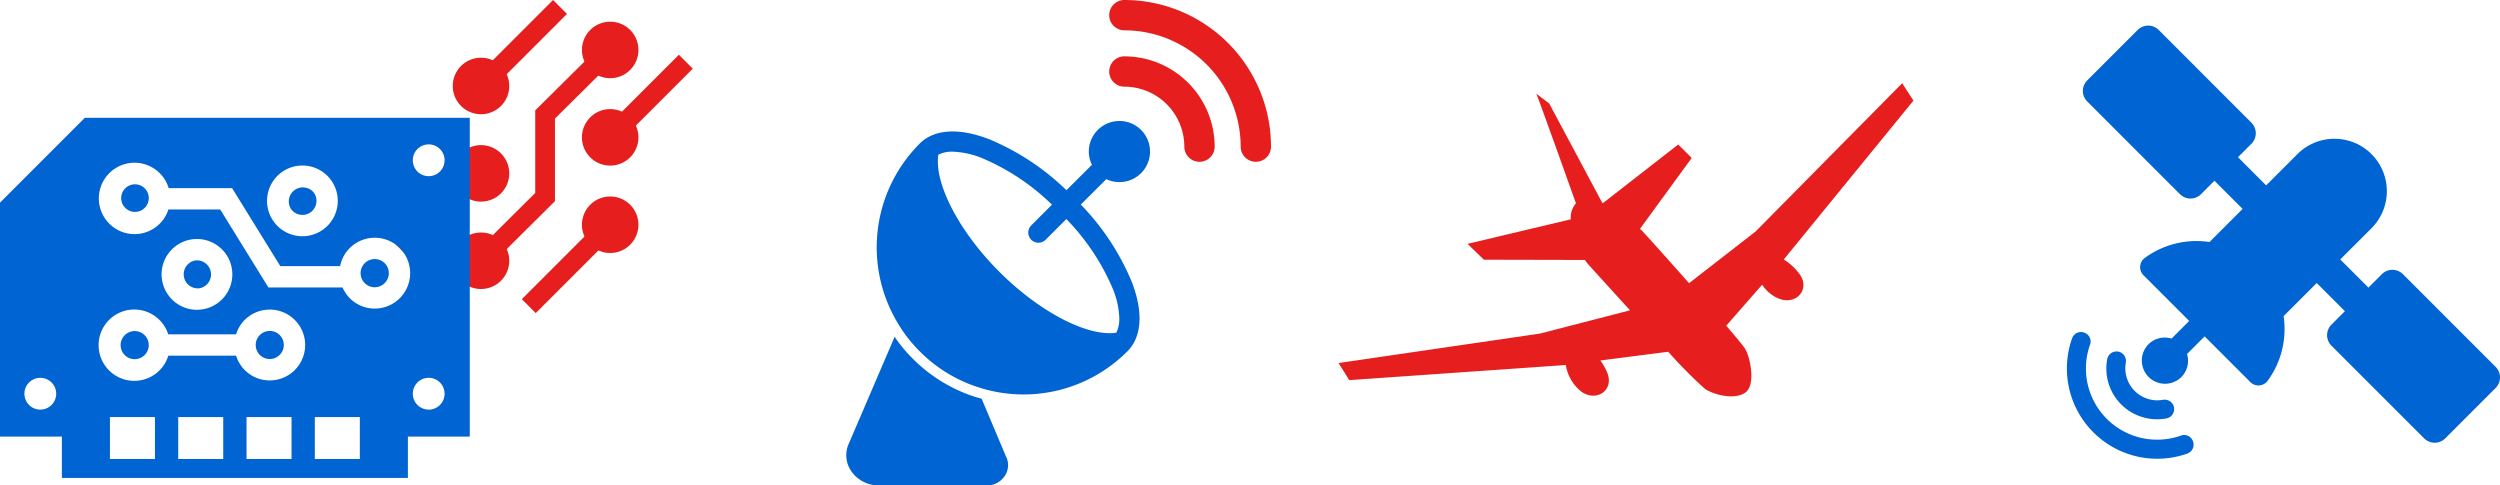
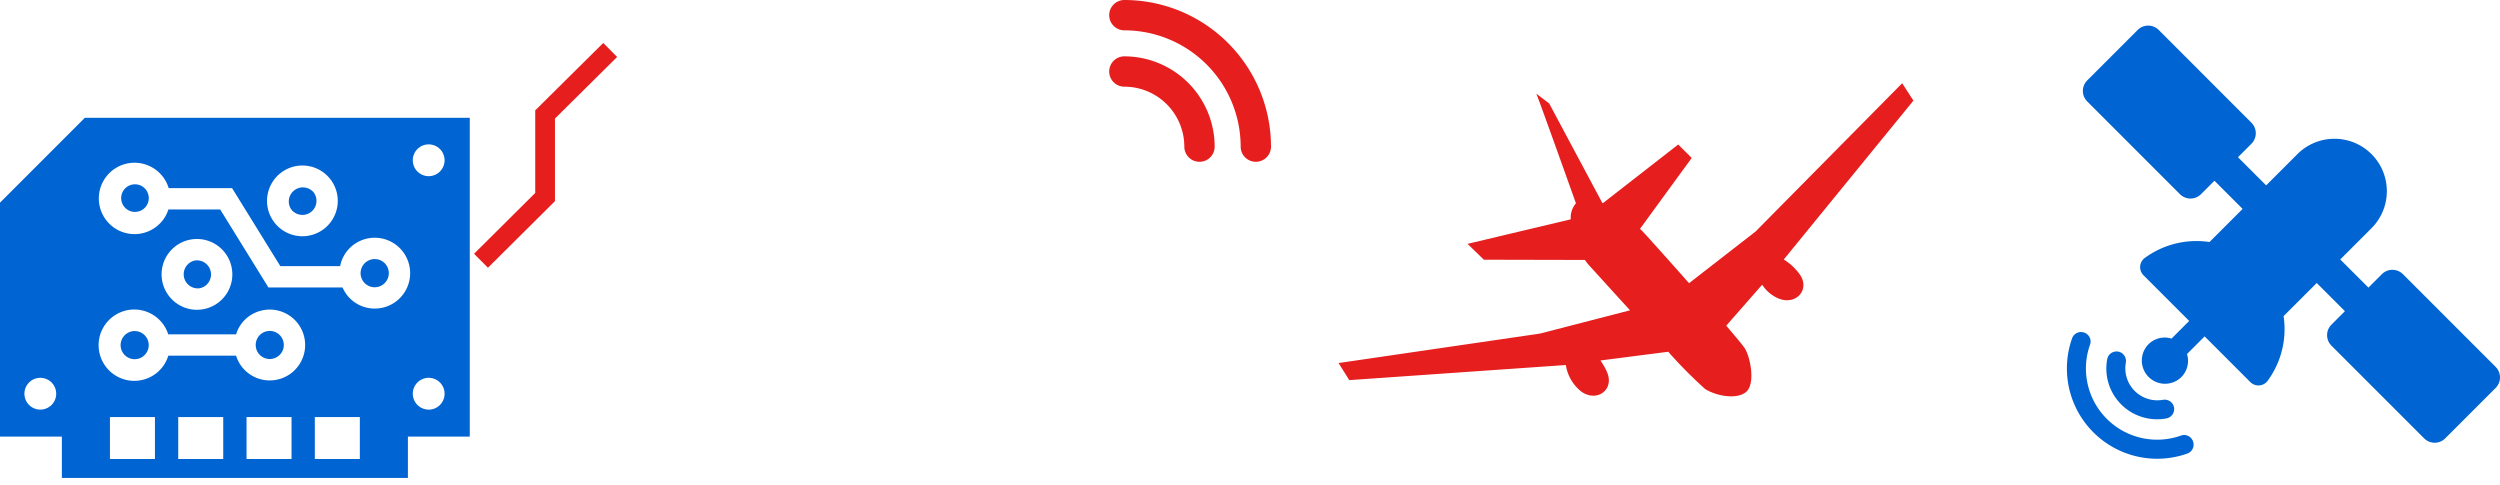
<svg xmlns="http://www.w3.org/2000/svg" width="390.452" height="75.811" viewBox="0 0 390.452 75.811">
  <defs>
    <clipPath id="clip-path">
-       <rect id="長方形_146388" data-name="長方形 146388" width="46.368" height="48.901" fill="none" />
-     </clipPath>
+       </clipPath>
    <clipPath id="clip-path-2">
      <rect id="長方形_146383" data-name="長方形 146383" width="73.369" height="56.245" fill="none" />
    </clipPath>
    <clipPath id="clip-path-3">
      <rect id="長方形_146358" data-name="長方形 146358" width="66.335" height="75.811" fill="none" />
    </clipPath>
    <clipPath id="clip-path-4">
      <rect id="長方形_146353" data-name="長方形 146353" width="67.642" height="67.641" fill="#0064d2" />
    </clipPath>
    <clipPath id="clip-path-5">
      <rect id="長方形_146389" data-name="長方形 146389" width="89.782" height="48.903" transform="translate(0 0)" fill="#e61e1e" />
    </clipPath>
  </defs>
  <g id="グループ_73619" data-name="グループ 73619" transform="translate(-495.828 -1199)">
    <g id="グループ_73601" data-name="グループ 73601" transform="translate(194.066 928.922)">
      <g id="グループ_73597" data-name="グループ 73597" transform="translate(363.594 270.078)">
        <path id="パス_1503" data-name="パス 1503" d="M10.816,39.86l-2.17-2.182,9.556-9.5v-12.9L28.825,4.752l2.166,2.185-9.712,9.629V29.461Z" transform="translate(3.56 1.957)" fill="#e61e1e" />
        <g id="グループ_73596" data-name="グループ 73596" transform="translate(0 0)">
          <g id="グループ_73595" data-name="グループ 73595" clip-path="url(#clip-path)">
            <path id="パス_1504" data-name="パス 1504" d="M13.821,13.917a4.411,4.411,0,1,1,0-6.238,4.412,4.412,0,0,1,0,6.238" transform="translate(2.59 2.63)" fill="#e61e1e" />
            <path id="パス_1505" data-name="パス 1505" d="M13.821,23.586a4.411,4.411,0,1,1,0-6.238,4.412,4.412,0,0,1,0,6.238" transform="translate(2.59 6.611)" fill="#e61e1e" />
            <path id="パス_1506" data-name="パス 1506" d="M13.821,33.254a4.411,4.411,0,1,1,0-6.238,4.412,4.412,0,0,1,0,6.238" transform="translate(2.59 10.591)" fill="#e61e1e" />
            <path id="パス_1507" data-name="パス 1507" d="M28.114,9.931a4.411,4.411,0,1,1,0-6.238,4.412,4.412,0,0,1,0,6.238" transform="translate(8.474 0.989)" fill="#e61e1e" />
            <path id="パス_1508" data-name="パス 1508" d="M28.113,19.6a4.411,4.411,0,1,1,0-6.238,4.412,4.412,0,0,1,0,6.238" transform="translate(8.474 4.97)" fill="#e61e1e" />
-             <path id="パス_1509" data-name="パス 1509" d="M28.113,29.268a4.411,4.411,0,1,1,0-6.238,4.412,4.412,0,0,1,0,6.238" transform="translate(8.474 8.95)" fill="#e61e1e" />
            <rect id="長方形_146384" data-name="長方形 146384" width="17.452" height="3.077" transform="translate(12.204 12.341) rotate(-45)" fill="#e61e1e" />
            <rect id="長方形_146385" data-name="長方形 146385" width="17.98" height="3.076" transform="translate(19.667 46.725) rotate(-45)" fill="#e61e1e" />
-             <rect id="長方形_146386" data-name="長方形 146386" width="17.259" height="3.077" transform="translate(0 38.193) rotate(-45)" fill="#e61e1e" />
            <rect id="長方形_146387" data-name="長方形 146387" width="16.706" height="3.076" transform="translate(32.381 20.363) rotate(-45)" fill="#e61e1e" />
          </g>
        </g>
      </g>
      <g id="グループ_73594" data-name="グループ 73594" transform="translate(301.762 288.474)">
        <g id="グループ_73593" data-name="グループ 73593" transform="translate(0 0)" clip-path="url(#clip-path-2)">
          <path id="パス_1502" data-name="パス 1502" d="M13.255,0,0,13.255V49.793H9.663v6.452H63.706V49.793h9.663V0ZM6.3,45.577A2.482,2.482,0,1,1,8.778,43.1,2.483,2.483,0,0,1,6.3,45.577M41.769,12.148a5.523,5.523,0,1,1,1.017,4.108,5.485,5.485,0,0,1-1.017-4.108M24.2,53.287H17.171V46.739H24.2Zm10.664,0H27.837V46.739h7.027Zm10.668,0H38.505V46.739h7.027Zm1.044-14.515h0a5.492,5.492,0,0,1-3.627,2.183,5.756,5.756,0,0,1-.832.063,5.493,5.493,0,0,1-5.245-3.865H26.282a5.43,5.43,0,0,1-.805,1.635v0a5.57,5.57,0,1,1,.8-4.97h10.6a5.432,5.432,0,0,1,.8-1.619,5.53,5.53,0,1,1,8.9,6.57m-20.262-17.6a5.528,5.528,0,1,1,5.27,8.754,5.747,5.747,0,0,1-.836.063,5.475,5.475,0,0,1-3.27-1.085,5.534,5.534,0,0,1-1.164-7.732M56.2,53.287H49.169V46.739H56.2ZM62.976,27.55a5.492,5.492,0,0,1-3.627,2.183,5.762,5.762,0,0,1-.834.063A5.449,5.449,0,0,1,53.5,26.5H41.922L34.389,14.315H26.3a5.438,5.438,0,0,1-.781,1.555,5.574,5.574,0,1,1,.826-4.889h9.9l7.533,12.183h9.345a5.462,5.462,0,0,1,.954-2.185,5.53,5.53,0,0,1,8.9,6.57m3.975,18.027A2.482,2.482,0,1,1,69.435,43.1a2.481,2.481,0,0,1-2.483,2.481m0-36.462a2.483,2.483,0,1,1,2.483-2.483,2.483,2.483,0,0,1-2.483,2.483M48.539,14.737A2.2,2.2,0,0,0,49,11.665a2.2,2.2,0,0,0-3.533,2.611,2.2,2.2,0,0,0,3.072.461m-27.5,18.572a2.2,2.2,0,0,0-2.177,2.522,2.195,2.195,0,0,0,3.937.979,2.194,2.194,0,0,0-1.759-3.5m10.054-6.676a2.173,2.173,0,0,0,1.439-.868h0a2.2,2.2,0,0,0-1.763-3.5,2.251,2.251,0,0,0-.33.024,2.2,2.2,0,0,0,.652,4.344M21.077,10.389a1.986,1.986,0,0,0-.33.026,2.155,2.155,0,1,0,.33-.026m21.055,22.9a2.193,2.193,0,1,0,1.3.428,2.195,2.195,0,0,0-1.3-.428m16.4-11.222a2.2,2.2,0,1,0,1.761,3.5l0,0a2.193,2.193,0,0,0-1.763-3.5" transform="translate(0 0.001)" fill="#0064d2" />
        </g>
      </g>
    </g>
    <g id="グループ_73564" data-name="グループ 73564" transform="translate(628 1199)">
      <g id="グループ_73563" data-name="グループ 73563" transform="translate(0 0)" clip-path="url(#clip-path-3)">
        <path id="パス_1457" data-name="パス 1457" d="M62.464,0a2.369,2.369,0,1,0,0,4.738A18.183,18.183,0,0,1,80.627,22.9a2.369,2.369,0,1,0,4.738,0A22.927,22.927,0,0,0,62.464,0" transform="translate(-19.03)" fill="#e61e1e" />
        <path id="パス_1458" data-name="パス 1458" d="M62.464,12.877a2.369,2.369,0,1,0,0,4.738,9.373,9.373,0,0,1,9.363,9.364,2.369,2.369,0,0,0,4.738,0,14.118,14.118,0,0,0-14.1-14.1" transform="translate(-19.03 -4.078)" fill="#e61e1e" />
-         <path id="パス_1459" data-name="パス 1459" d="M44.861,27.656a4.779,4.779,0,0,0-4.779,4.779,4.723,4.723,0,0,0,.487,2.064v0l-3.98,3.965a38.6,38.6,0,0,0-12.066-7.96c-4.738-1.832-8.592-1.58-10.85.679a22.921,22.921,0,0,0-3.095,28.571,19.676,19.676,0,0,0,2.1,2.811c.316.363.647.711.994,1.058a22.612,22.612,0,0,0,8.876,5.528,22.868,22.868,0,0,0,23.564-5.528c2.258-2.258,2.511-6.112.679-10.85a38.6,38.6,0,0,0-7.96-12.066l3.98-3.965v-.008a4.773,4.773,0,1,0,2.05-9.08M43.853,53.913a13.193,13.193,0,0,1,.995,4.565,4.8,4.8,0,0,1-.474,2.243c-4.422.663-11.924-3.175-18.273-9.524S15.915,37.345,16.579,32.922a4.7,4.7,0,0,1,2.227-.474,13.27,13.27,0,0,1,4.58.995A35.309,35.309,0,0,1,34.33,40.725l-3.238,3.238a1.591,1.591,0,0,0,0,2.243,1.6,1.6,0,0,0,2.243,0l3.237-3.238a35.3,35.3,0,0,1,7.281,10.945" transform="translate(-2.204 -8.758)" fill="#0064d2" />
-         <path id="パス_1460" data-name="パス 1460" d="M21.137,86.649c-.435-.12-.871-.236-1.3-.38a24.185,24.185,0,0,1-9.492-5.914c-.369-.368-.725-.742-1.063-1.132a21.485,21.485,0,0,1-1.728-2.245L.272,93.949a4.4,4.4,0,0,0,.569,4.106,5.2,5.2,0,0,0,4.248,2.132H21.94a3.329,3.329,0,0,0,2.906-1.627,3,3,0,0,0,.079-2.938Z" transform="translate(0 -24.376)" fill="#0064d2" />
      </g>
    </g>
    <g id="グループ_73555" data-name="グループ 73555" transform="translate(818.639 1203)">
      <g id="グループ_73554" data-name="グループ 73554" clip-path="url(#clip-path-4)">
        <path id="パス_1451" data-name="パス 1451" d="M19.593,478.577a1.455,1.455,0,0,0-1.758-.689A11.12,11.12,0,0,1,3.62,463.673a1.454,1.454,0,0,0-.69-1.758l-.02-.011a1.482,1.482,0,0,0-2.1.8,14.1,14.1,0,0,0,18,18,1.483,1.483,0,0,0,.8-2.1Z" transform="translate(0 -413.867)" fill="#0064d2" />
        <path id="パス_1452" data-name="パス 1452" d="M61.723,491.165a1.484,1.484,0,0,0-2.168,1.028,7.928,7.928,0,0,0,9.25,9.25,1.485,1.485,0,0,0,1.028-2.169,1.507,1.507,0,0,0-1.6-.73,5,5,0,0,1-5.775-5.775,1.507,1.507,0,0,0-.73-1.6" transform="translate(-53.262 -440.094)" fill="#0064d2" />
        <path id="パス_1453" data-name="パス 1453" d="M88.528,53.3,74.046,38.821a2.325,2.325,0,0,0-3.287,0l-2.1,2.1-4.4-4.4,4.858-4.858A8.182,8.182,0,1,0,57.543,20.095l-4.858,4.858-4.4-4.4,2.1-2.1a2.325,2.325,0,0,0,0-3.287L35.906.68a2.326,2.326,0,0,0-3.287,0L24.742,8.557a2.324,2.324,0,0,0,0,3.287L39.224,26.327a2.325,2.325,0,0,0,3.287,0l2.1-2.1,4.4,4.4L43.838,33.8A13.668,13.668,0,0,0,33.724,36.29a1.787,1.787,0,0,0-.2,2.693l7.141,7.142-2.756,2.756a3.584,3.584,0,0,0-3.579.865,3.626,3.626,0,0,0,5.128,5.128,3.586,3.586,0,0,0,.865-3.58l2.756-2.756,7.142,7.142a1.788,1.788,0,0,0,2.693-.2A13.668,13.668,0,0,0,55.41,45.37L60.585,40.2l4.4,4.4-2.1,2.1a2.324,2.324,0,0,0,0,3.287L77.364,64.466a2.324,2.324,0,0,0,3.287,0l7.877-7.876a2.326,2.326,0,0,0,0-3.287" transform="translate(-21.567 0)" fill="#0064d2" />
      </g>
    </g>
    <g id="グループ_73599" data-name="グループ 73599" transform="translate(704.885 1212)">
      <g id="グループ_73598" data-name="グループ 73598" transform="translate(0 0)" clip-path="url(#clip-path-5)">
        <path id="パス_1510" data-name="パス 1510" d="M69.527,27.537,89.782,2.715,88.025,0,65.141,23.149l-10.4,8.082c-3.508-3.966-6.835-7.664-7.3-8.14-.084-.086-.209-.205-.363-.347l8.078-11.073-2.107-2.1L41.291,18.724l-.107-.049L32.895,3.159,30.874,1.621c.151.189,4.607,12.665,6.2,17.132a3.436,3.436,0,0,0-.806,2.5L20.146,25.087l2.55,2.477L38.48,27.6a7.425,7.425,0,0,0,.68.878c.707.763,3.323,3.661,6.361,6.987L31.453,39.1,0,43.7l1.671,2.669,33.553-2.342L35.495,44a6.568,6.568,0,0,0,2.382,4.132c2.418,1.769,5.265-.233,4.05-3.014A9.879,9.879,0,0,0,40.9,43.3l10.588-1.362a71.51,71.51,0,0,0,5.769,5.824c1.634,1.023,4.73,1.69,6.306.525s.807-5.322-.074-6.82c-.23-.391-1.371-1.766-2.941-3.6l5.612-6.4a5.679,5.679,0,0,0,2.574,2.16c2.776,1.126,5.049-1.509,3.193-3.91a8.6,8.6,0,0,0-2.4-2.19" transform="translate(0 -0.001)" fill="#e61e1e" />
      </g>
    </g>
  </g>
</svg>